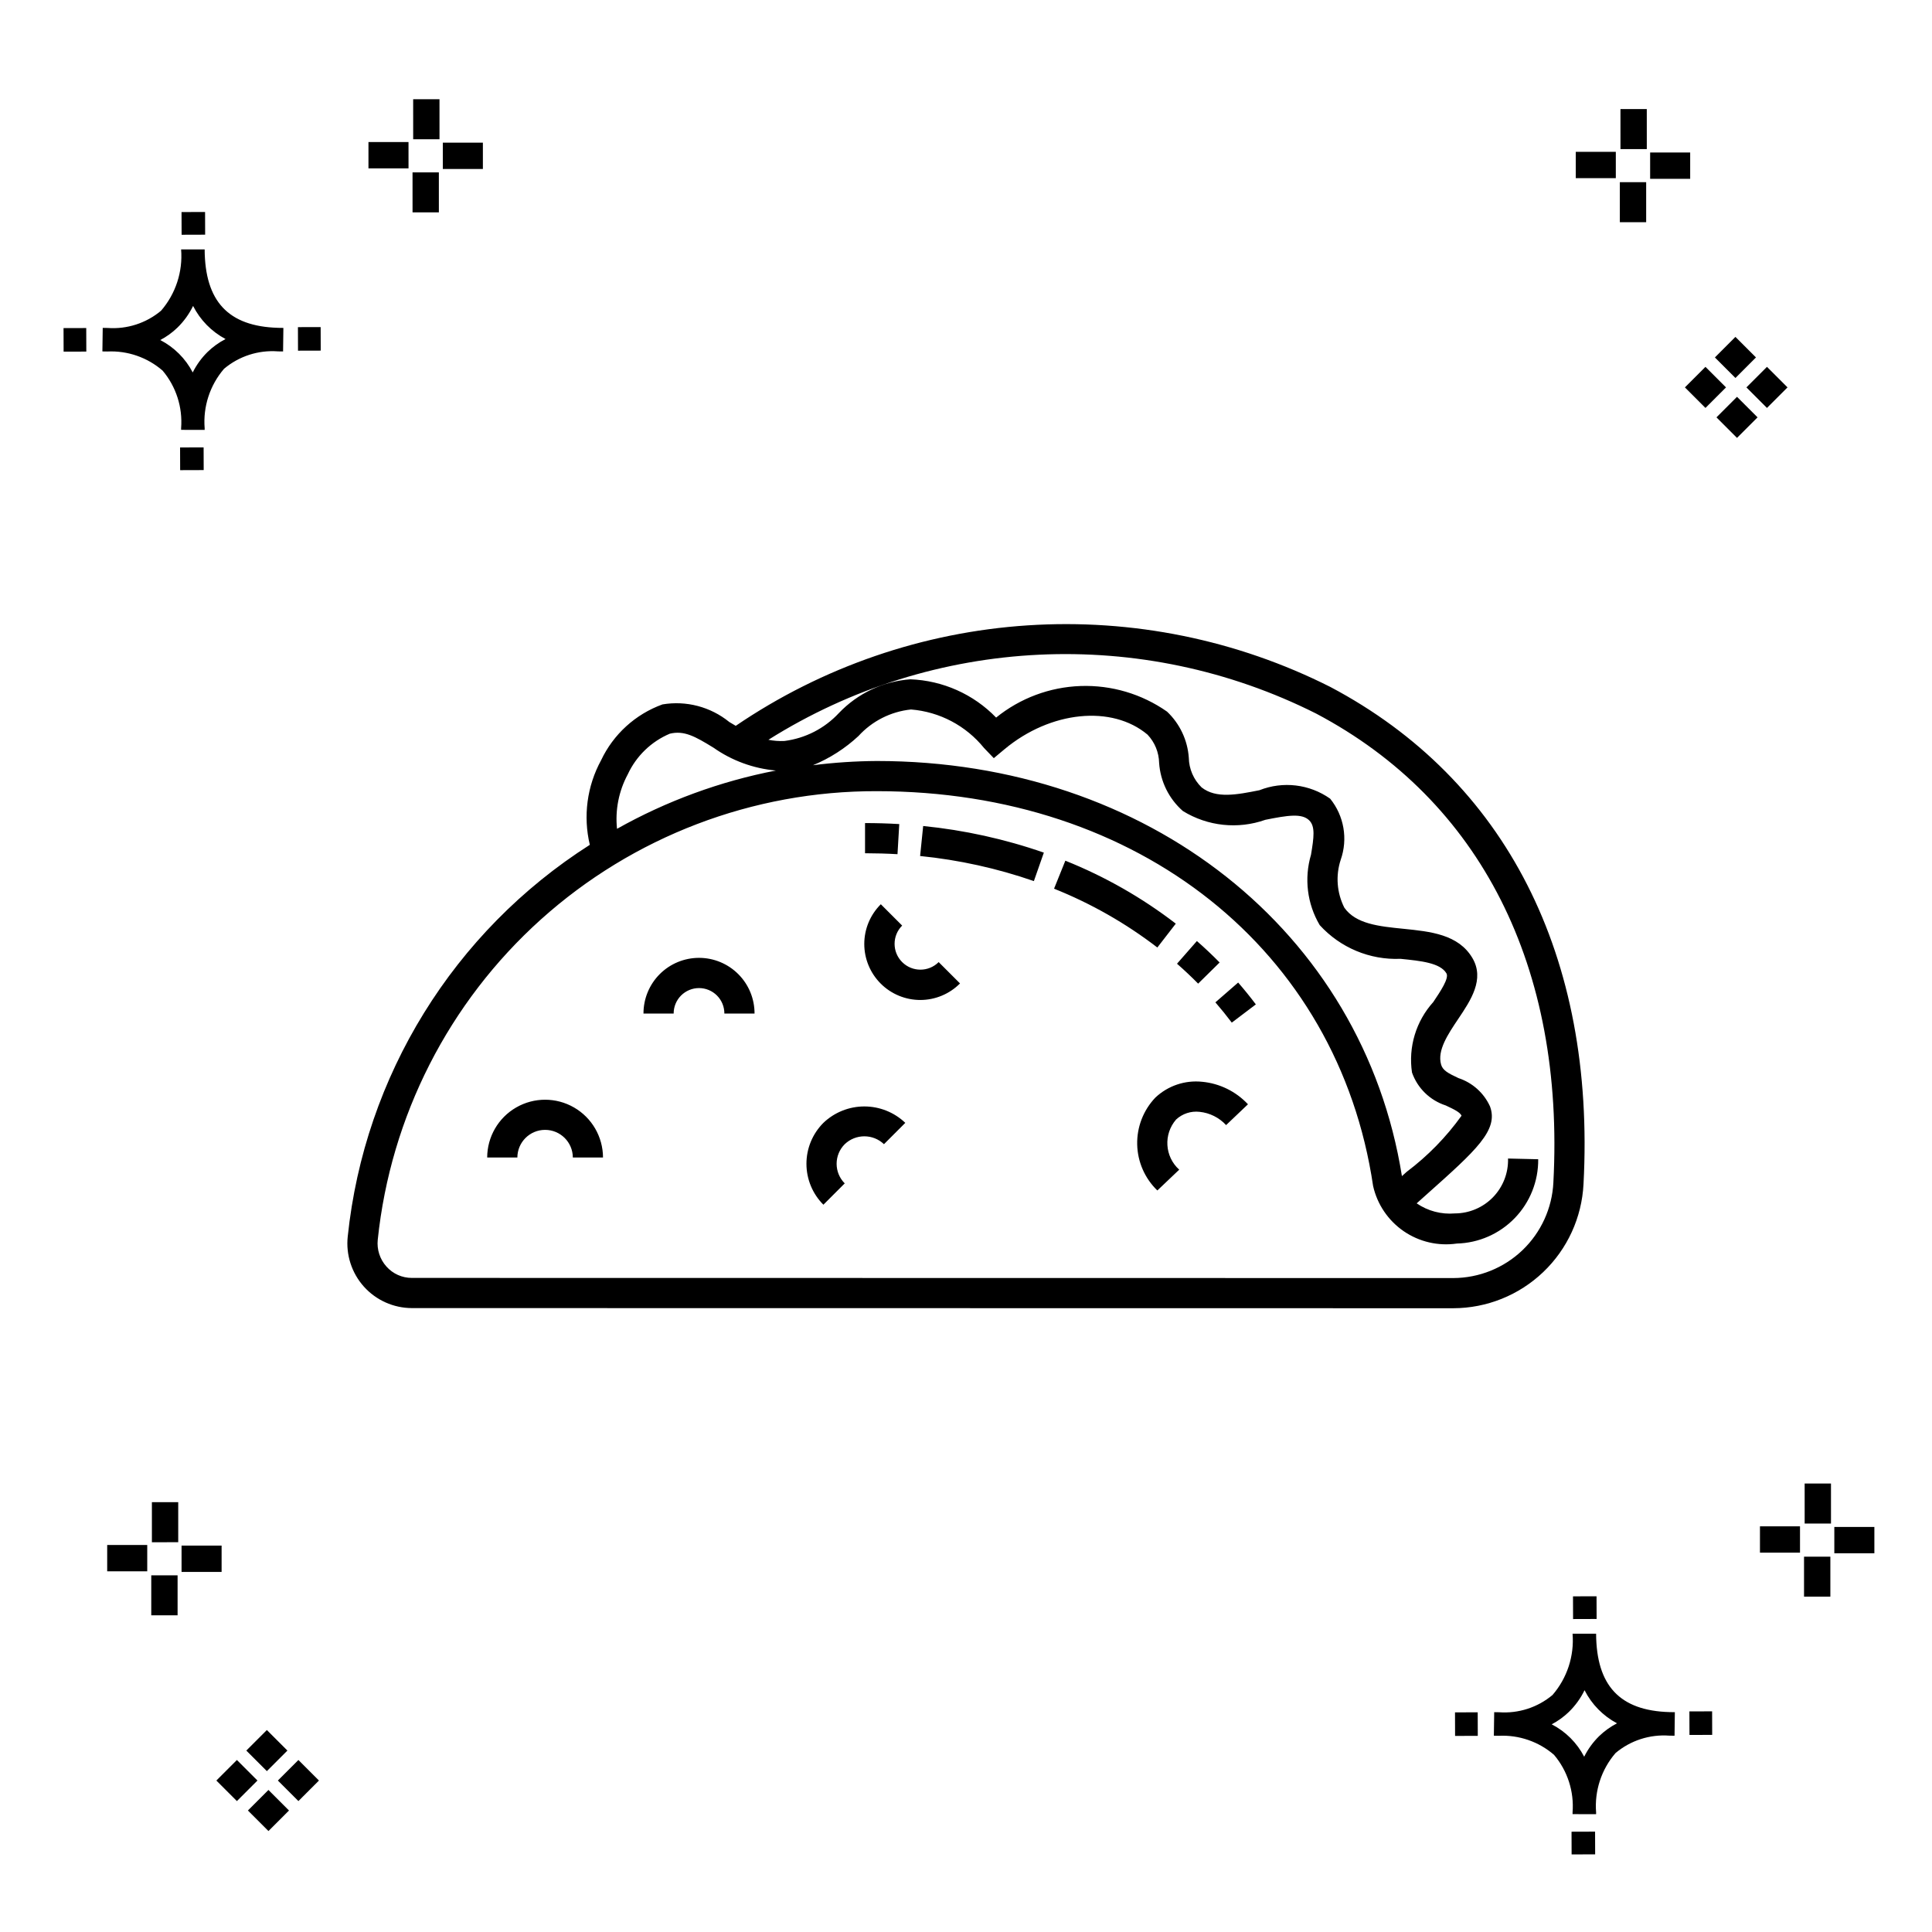
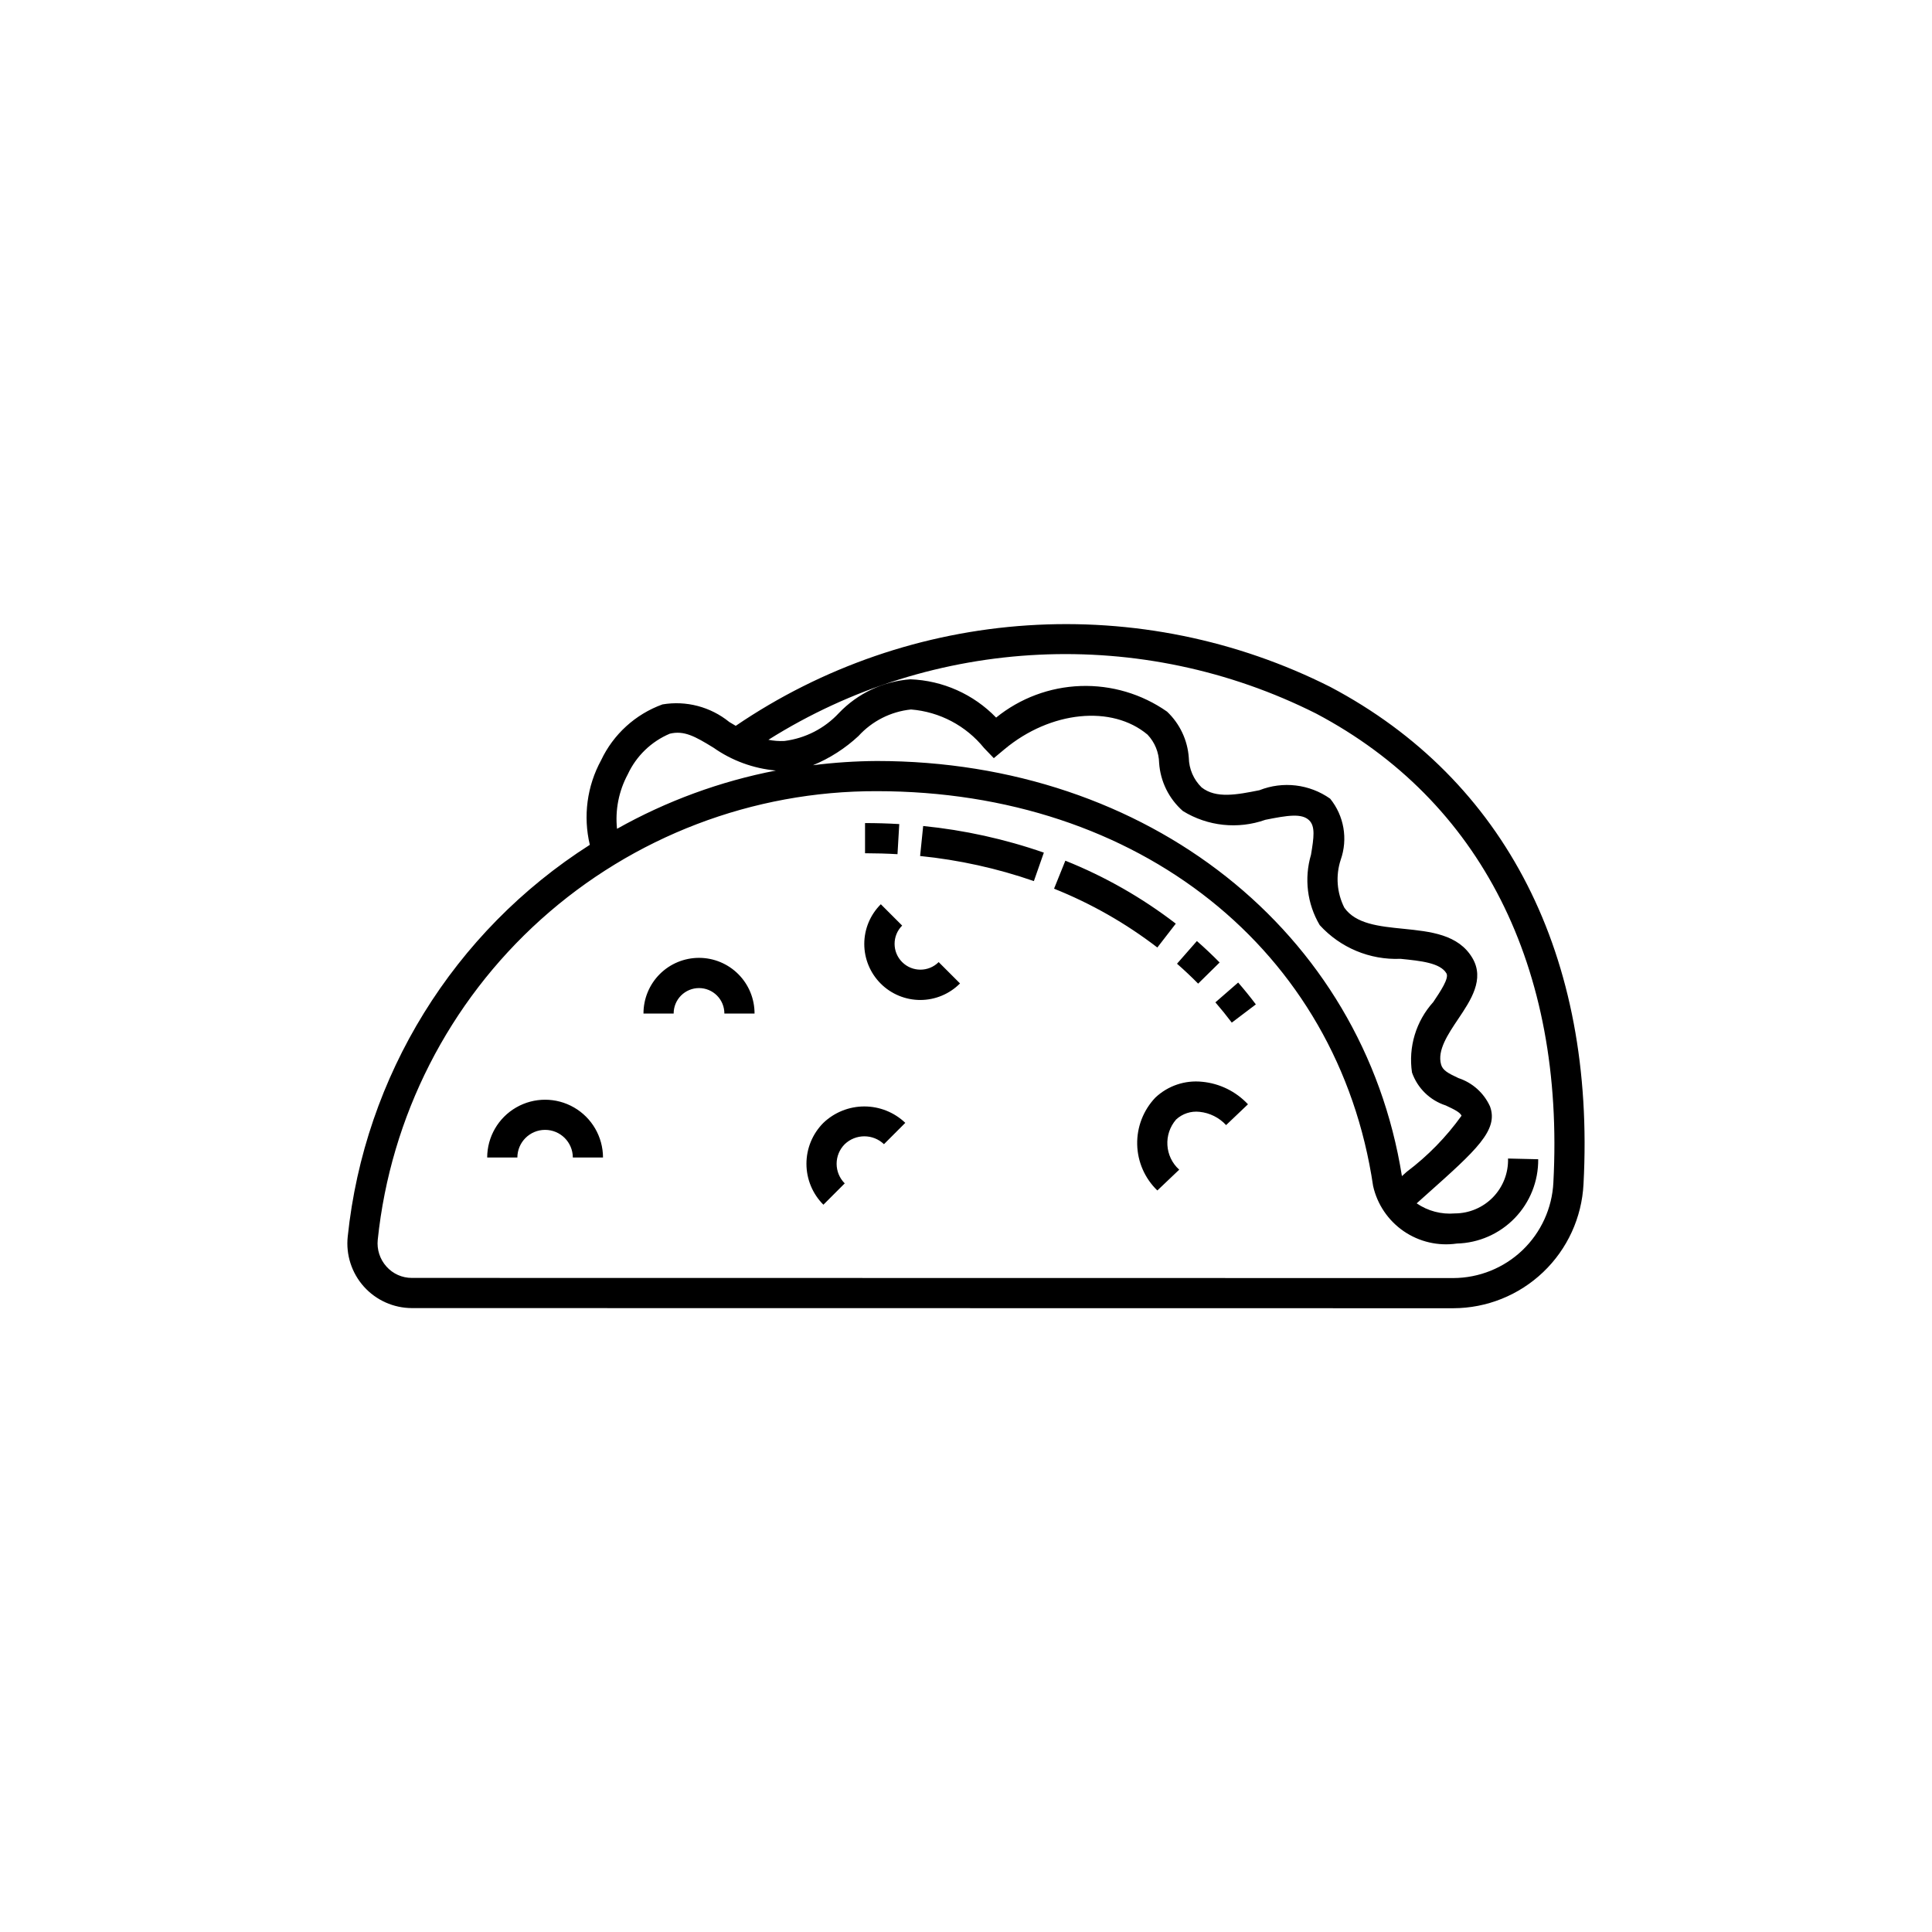
<svg xmlns="http://www.w3.org/2000/svg" fill="#000000" width="800px" height="800px" version="1.1" viewBox="144 144 512 512">
  <g>
-     <path d="m197.96 262.56 0.02 6.016-6.238 0.02-0.02-6.016zm19.738-31.68c0.434 0.023 0.93 0.008 1.402 0.02l-0.082 6.238c-0.449 0.008-0.93-0.004-1.387-0.02v-0.004c-5.172-0.379-10.285 1.277-14.254 4.617-3.746 4.352-5.598 10.023-5.141 15.75v0.449l-6.238-0.016v-0.445c0.434-5.535-1.328-11.02-4.914-15.262-4.047-3.504-9.285-5.316-14.633-5.055h-0.004c-0.434 0-0.867-0.008-1.312-0.02l0.09-6.238c0.441 0 0.879 0.008 1.309 0.02h-0.004c5.129 0.375 10.203-1.266 14.148-4.566 3.879-4.484 5.797-10.34 5.32-16.254l6.238 0.008c0.074 13.766 6.266 20.395 19.461 20.777zm-13.922 2.969h-0.004c-3.703-1.969-6.707-5.031-8.602-8.773-1.043 2.148-2.453 4.098-4.164 5.762-1.352 1.301-2.879 2.406-4.539 3.277 3.691 1.902 6.699 4.902 8.609 8.586 1.004-2.019 2.336-3.856 3.945-5.438 1.41-1.363 3.008-2.516 4.75-3.414zm-42.938-2.898 0.02 6.238 6.016-0.016-0.02-6.238zm68.137-0.273-6.019 0.016 0.02 6.238 6.019-0.016zm-30.609-24.484-0.02-6.016-6.238 0.02 0.02 6.016zm405.96 42.965 5.445 5.445-5.445 5.445-5.445-5.445zm7.941-7.941 5.445 5.445-5.445 5.445-5.445-5.445zm-16.301 0 5.445 5.445-5.445 5.445-5.445-5.445zm7.941-7.941 5.445 5.445-5.441 5.449-5.445-5.445zm-11.992-41.891h-10.613v-6.977h10.613zm-19.707-0.168h-10.613v-6.977h10.613zm8.043 11.668h-6.977v-10.602h6.977zm0.168-19.375h-6.977l-0.004-10.613h6.977zm-308.45 5.273h-10.617v-6.977h10.617zm-19.707-0.168h-10.617v-6.977h10.613zm8.043 11.664h-6.977l-0.004-10.598h6.977zm0.168-19.375h-6.977l-0.004-10.613h6.977zm300 448.52 0.02 6.016 6.238-0.02-0.02-6.016zm25.977-31.699c0.438 0.023 0.93 0.008 1.402 0.02l-0.082 6.238c-0.449 0.008-0.93-0.004-1.387-0.02-5.172-0.379-10.289 1.277-14.254 4.617-3.75 4.352-5.602 10.023-5.144 15.75v0.449l-6.238-0.016v-0.445c0.438-5.539-1.328-11.023-4.91-15.266-4.047-3.504-9.289-5.312-14.633-5.051h-0.004c-0.434 0-0.867-0.008-1.312-0.02l0.09-6.238c0.441 0 0.879 0.008 1.309 0.02h-0.004c5.129 0.371 10.203-1.266 14.145-4.566 3.879-4.484 5.797-10.34 5.32-16.254l6.238 0.008c0.074 13.762 6.266 20.395 19.461 20.773zm-13.922 2.969-0.004 0.004c-3.703-1.969-6.707-5.031-8.602-8.773-1.043 2.148-2.453 4.098-4.168 5.762-1.352 1.301-2.879 2.406-4.539 3.277 3.691 1.902 6.699 4.898 8.609 8.586 1.004-2.019 2.34-3.859 3.945-5.438 1.41-1.363 3.012-2.516 4.754-3.414zm-42.938-2.898 0.02 6.238 6.016-0.016-0.02-6.238zm68.137-0.273-6.019 0.016 0.02 6.238 6.019-0.016zm-30.609-24.48-0.02-6.016-6.238 0.02 0.02 6.016zm73.609-17.414-10.613 0.004v-6.977h10.613zm-19.707-0.164h-10.613v-6.977h10.613zm8.043 11.664h-6.977v-10.598h6.977zm0.168-19.375h-6.977l-0.004-10.613h6.977zm-414.09 70.602 5.445 5.445-5.445 5.445-5.445-5.445zm7.941-7.941 5.445 5.445-5.445 5.445-5.445-5.445zm-16.301 0 5.445 5.445-5.445 5.445-5.445-5.445zm7.941-7.941 5.445 5.445-5.445 5.445-5.445-5.445zm-11.996-41.895h-10.613v-6.973h10.613zm-19.707-0.164h-10.613v-6.977h10.613zm8.043 11.664h-6.977v-10.598h6.977zm0.168-19.375-6.977 0.004v-10.617h6.977z" />
    <path d="m496.54 326.04c-24.793-12.496-52.477-18.125-80.184-16.312-27.703 1.812-54.418 11.004-77.375 26.625-0.574-0.344-1.152-0.672-1.73-1.027h0.004c-4.957-4.019-11.406-5.715-17.699-4.648-7.16 2.594-13.008 7.914-16.262 14.801-3.731 6.844-4.793 14.828-2.984 22.41-36.098 23.004-59.719 61.227-64.156 103.8-0.52 4.828 1.035 9.648 4.273 13.27 3.242 3.617 7.867 5.688 12.723 5.699l276 0.039c8.867-0.023 17.387-3.449 23.805-9.566s10.242-14.465 10.691-23.32c3.215-60.398-20.613-107.2-67.105-131.77zm-186.18 23.18c2.246-4.852 6.211-8.691 11.129-10.777 3.793-0.93 6.715 0.703 11.578 3.695v-0.004c4.887 3.445 10.602 5.535 16.555 6.066-14.773 2.856-28.988 8.07-42.105 15.445-0.523-4.984 0.469-10.012 2.844-14.426zm183.36 39.93h0.004c5.457 6.012 13.305 9.289 21.418 8.949 5.414 0.547 10.531 1.062 12.18 3.852 0.754 1.281-1.602 4.789-3.492 7.606-4.574 5.062-6.644 11.914-5.637 18.664 1.453 4.152 4.762 7.387 8.949 8.738 2.336 1.094 3.789 1.82 4.184 2.719h-0.004c-4.055 5.656-8.945 10.66-14.504 14.844l-1.293 1.16c-10.348-64.84-67.32-110.01-139.17-110.01-5.652 0.035-11.297 0.41-16.902 1.117 4.445-1.836 8.527-4.457 12.047-7.731 3.621-3.977 8.578-6.484 13.926-7.039 7.582 0.609 14.578 4.301 19.359 10.215l2.582 2.688 2.863-2.391c12.172-10.129 28.453-11.777 37.895-3.828v0.004c1.906 2.019 2.992 4.68 3.051 7.457 0.328 4.922 2.594 9.516 6.301 12.77 6.559 4.043 14.594 4.898 21.855 2.324 5.914-1.188 9.656-1.773 11.609 0.133 1.648 1.609 1.258 4.523 0.484 9.137-1.848 6.258-1.016 13 2.301 18.621zm61.938 68.238h0.004c-0.34 6.809-3.277 13.23-8.207 17.941-4.934 4.707-11.48 7.344-18.301 7.371l-276-0.039c-2.578 0.012-5.035-1.086-6.746-3.016-1.738-1.938-2.574-4.523-2.301-7.113 3.406-32.676 18.82-62.918 43.25-84.879 24.43-21.957 56.145-34.066 88.992-33.984 69.414 0 122.28 42.047 131.54 104.64 1.098 4.867 3.988 9.137 8.098 11.965 4.109 2.824 9.137 3.996 14.07 3.281 5.812-0.145 11.332-2.57 15.371-6.75 4.039-4.18 6.269-9.781 6.211-15.594l-7.996-0.188c0.113 3.812-1.32 7.508-3.977 10.25-2.656 2.738-6.305 4.289-10.121 4.297-3.578 0.305-7.152-0.637-10.113-2.668l2.699-2.414c13.086-11.676 19.059-17 16.73-23.289-1.617-3.551-4.641-6.266-8.348-7.488-2.887-1.344-4.195-2.094-4.621-3.633-1.035-3.727 1.812-7.965 4.566-12.066 3.309-4.93 7.055-10.512 3.742-16.125-3.711-6.277-11.109-7.019-18.266-7.746-6.496-0.648-12.633-1.273-15.676-5.598v-0.004c-1.988-3.934-2.336-8.496-0.961-12.684 1.945-5.516 0.891-11.648-2.793-16.195-5.469-3.863-12.52-4.707-18.75-2.242-5.898 1.172-11.48 2.289-15.32-0.75-2.125-2.074-3.344-4.902-3.391-7.871-0.328-4.652-2.387-9.012-5.773-12.215-6.699-4.688-14.742-7.066-22.91-6.781-8.172 0.285-16.027 3.223-22.379 8.367-5.984-6.191-14.133-9.824-22.738-10.145-7.195 0.535-13.938 3.719-18.922 8.934-3.797 4.09-8.91 6.711-14.445 7.41-1.422 0.07-2.848-0.039-4.242-0.316 43.832-27.582 98.902-30.215 145.17-6.938 43.57 23.031 65.895 67.164 62.852 124.27zm-83.531-53.004c1.629 1.875 3.191 3.805 4.688 5.793l-6.379 4.828c-1.391-1.844-2.836-3.633-4.344-5.371zm-10.605 0.289c-1.805-1.828-3.672-3.586-5.602-5.277l5.269-6.012c2.078 1.82 4.086 3.715 6.023 5.684zm-10.812-9.574c-8.367-6.426-17.578-11.672-27.375-15.586l2.992-7.418v-0.004c10.477 4.191 20.324 9.805 29.27 16.684zm-62.059-32.199c10.898 1.09 21.633 3.457 31.98 7.055l-2.641 7.543c-9.758-3.383-19.879-5.613-30.152-6.648zm-6.805 7.469c-2.844-0.164-5.711-0.246-8.602-0.25v-7.996c3.051 0 6.074 0.09 9.07 0.266zm-37.883 42.227h-7.996c0.004-1.789-0.699-3.504-1.961-4.769-1.262-1.266-2.973-1.977-4.758-1.977-1.789 0-3.5 0.711-4.762 1.977-1.262 1.266-1.965 2.981-1.961 4.769h-7.996c-0.008-3.91 1.539-7.664 4.297-10.43 2.762-2.769 6.512-4.324 10.422-4.324 3.906 0 7.656 1.555 10.418 4.324 2.762 2.766 4.305 6.519 4.297 10.43zm-40.16 38.156h-7.996c-0.016-4.051-3.301-7.324-7.352-7.324-4.047 0-7.332 3.273-7.348 7.324h-7.996c0.012-5.477 2.941-10.527 7.684-13.262 4.742-2.734 10.582-2.734 15.324 0 4.742 2.734 7.672 7.785 7.684 13.262zm88.957-51.785 5.652 5.652h0.004c-2.781 2.801-6.559 4.379-10.504 4.387-3.945 0.004-7.731-1.559-10.52-4.348-2.789-2.789-4.356-6.574-4.348-10.52 0.004-3.941 1.582-7.723 4.383-10.504l5.652 5.652v0.004c-2.672 2.672-2.672 7.004 0.004 9.676 2.672 2.672 7.004 2.672 9.676 0zm69.816 31.715h0.004c4.641 0.438 8.961 2.559 12.145 5.965l-5.793 5.512v0.004c-1.84-1.992-4.34-3.242-7.039-3.516-2.266-0.258-4.531 0.484-6.207 2.031-3.398 3.914-3.035 9.832 0.82 13.297l-5.793 5.512v0.004c-3.32-3.199-5.242-7.582-5.344-12.191-0.102-4.613 1.625-9.074 4.805-12.418 3.324-3.141 7.856-4.676 12.406-4.199zm-78.664 10.887-5.652 5.652c-2.906-2.781-7.488-2.781-10.395 0-1.379 1.379-2.152 3.246-2.152 5.195 0 1.945 0.773 3.816 2.152 5.191l-5.652 5.652h-0.004c-2.875-2.875-4.492-6.777-4.492-10.844 0-4.07 1.617-7.973 4.492-10.848 2.926-2.793 6.812-4.348 10.852-4.348 4.043 0 7.93 1.555 10.852 4.348z" />
  </g>
</svg>